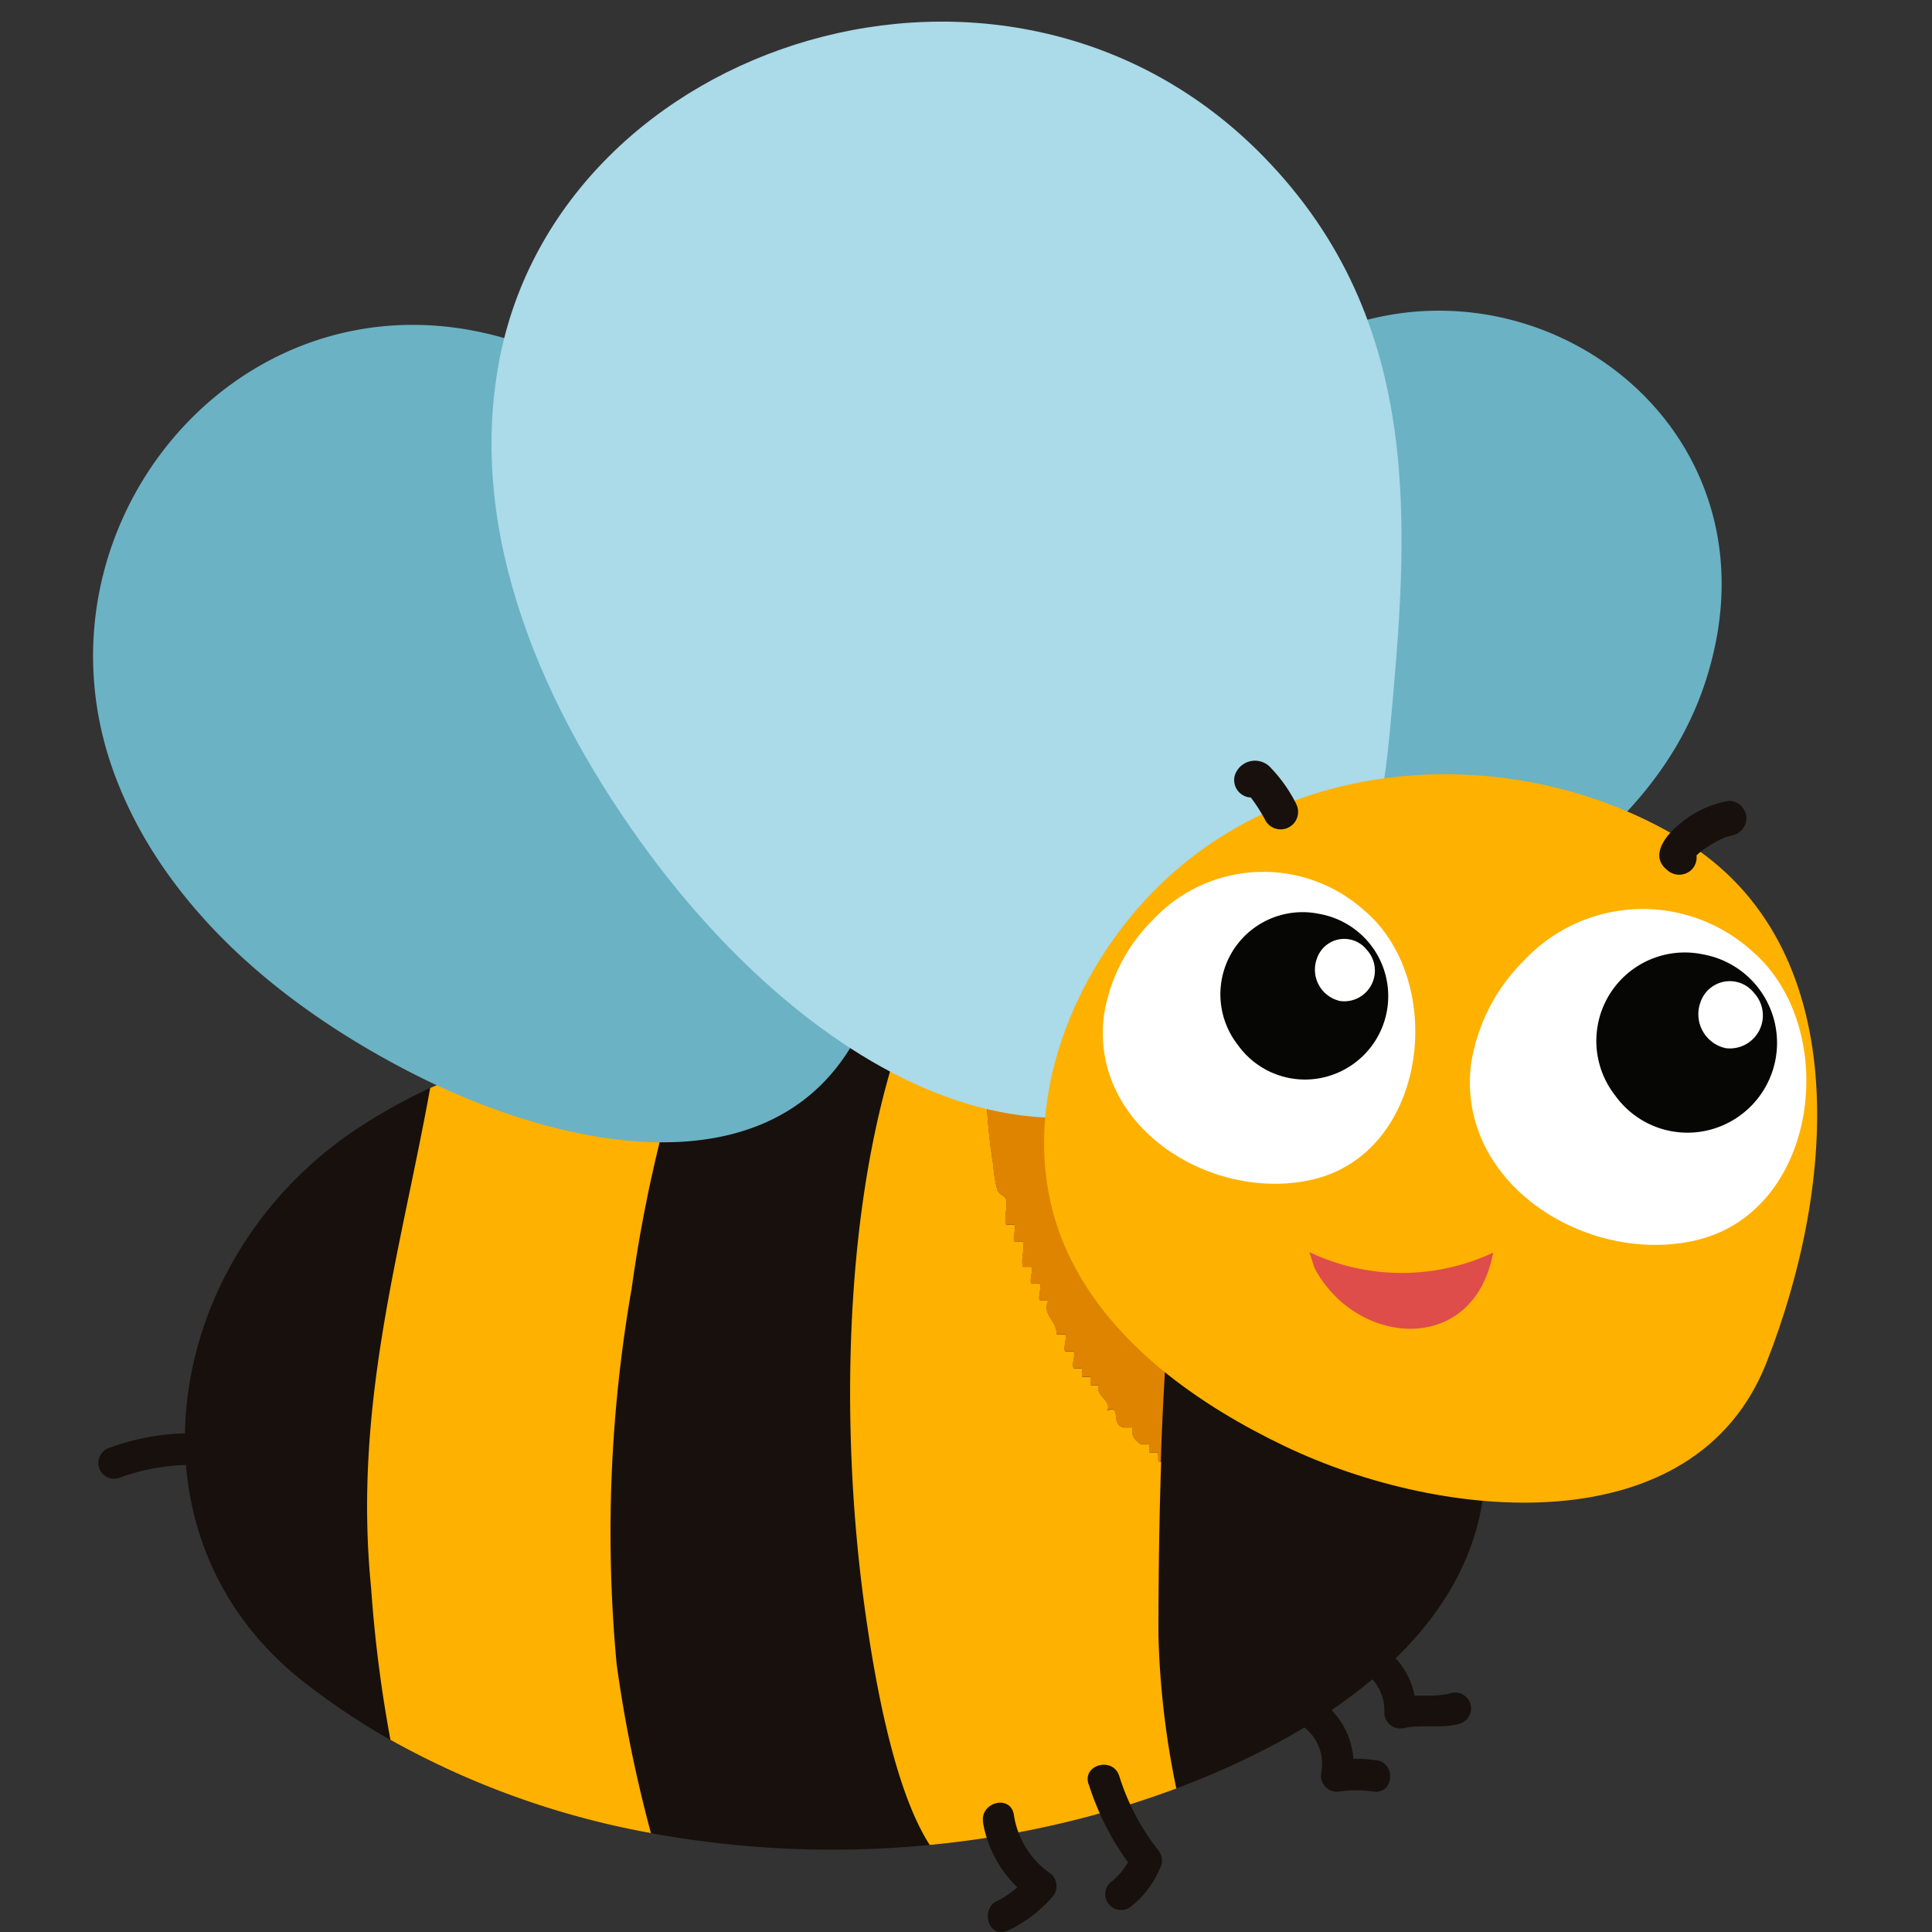
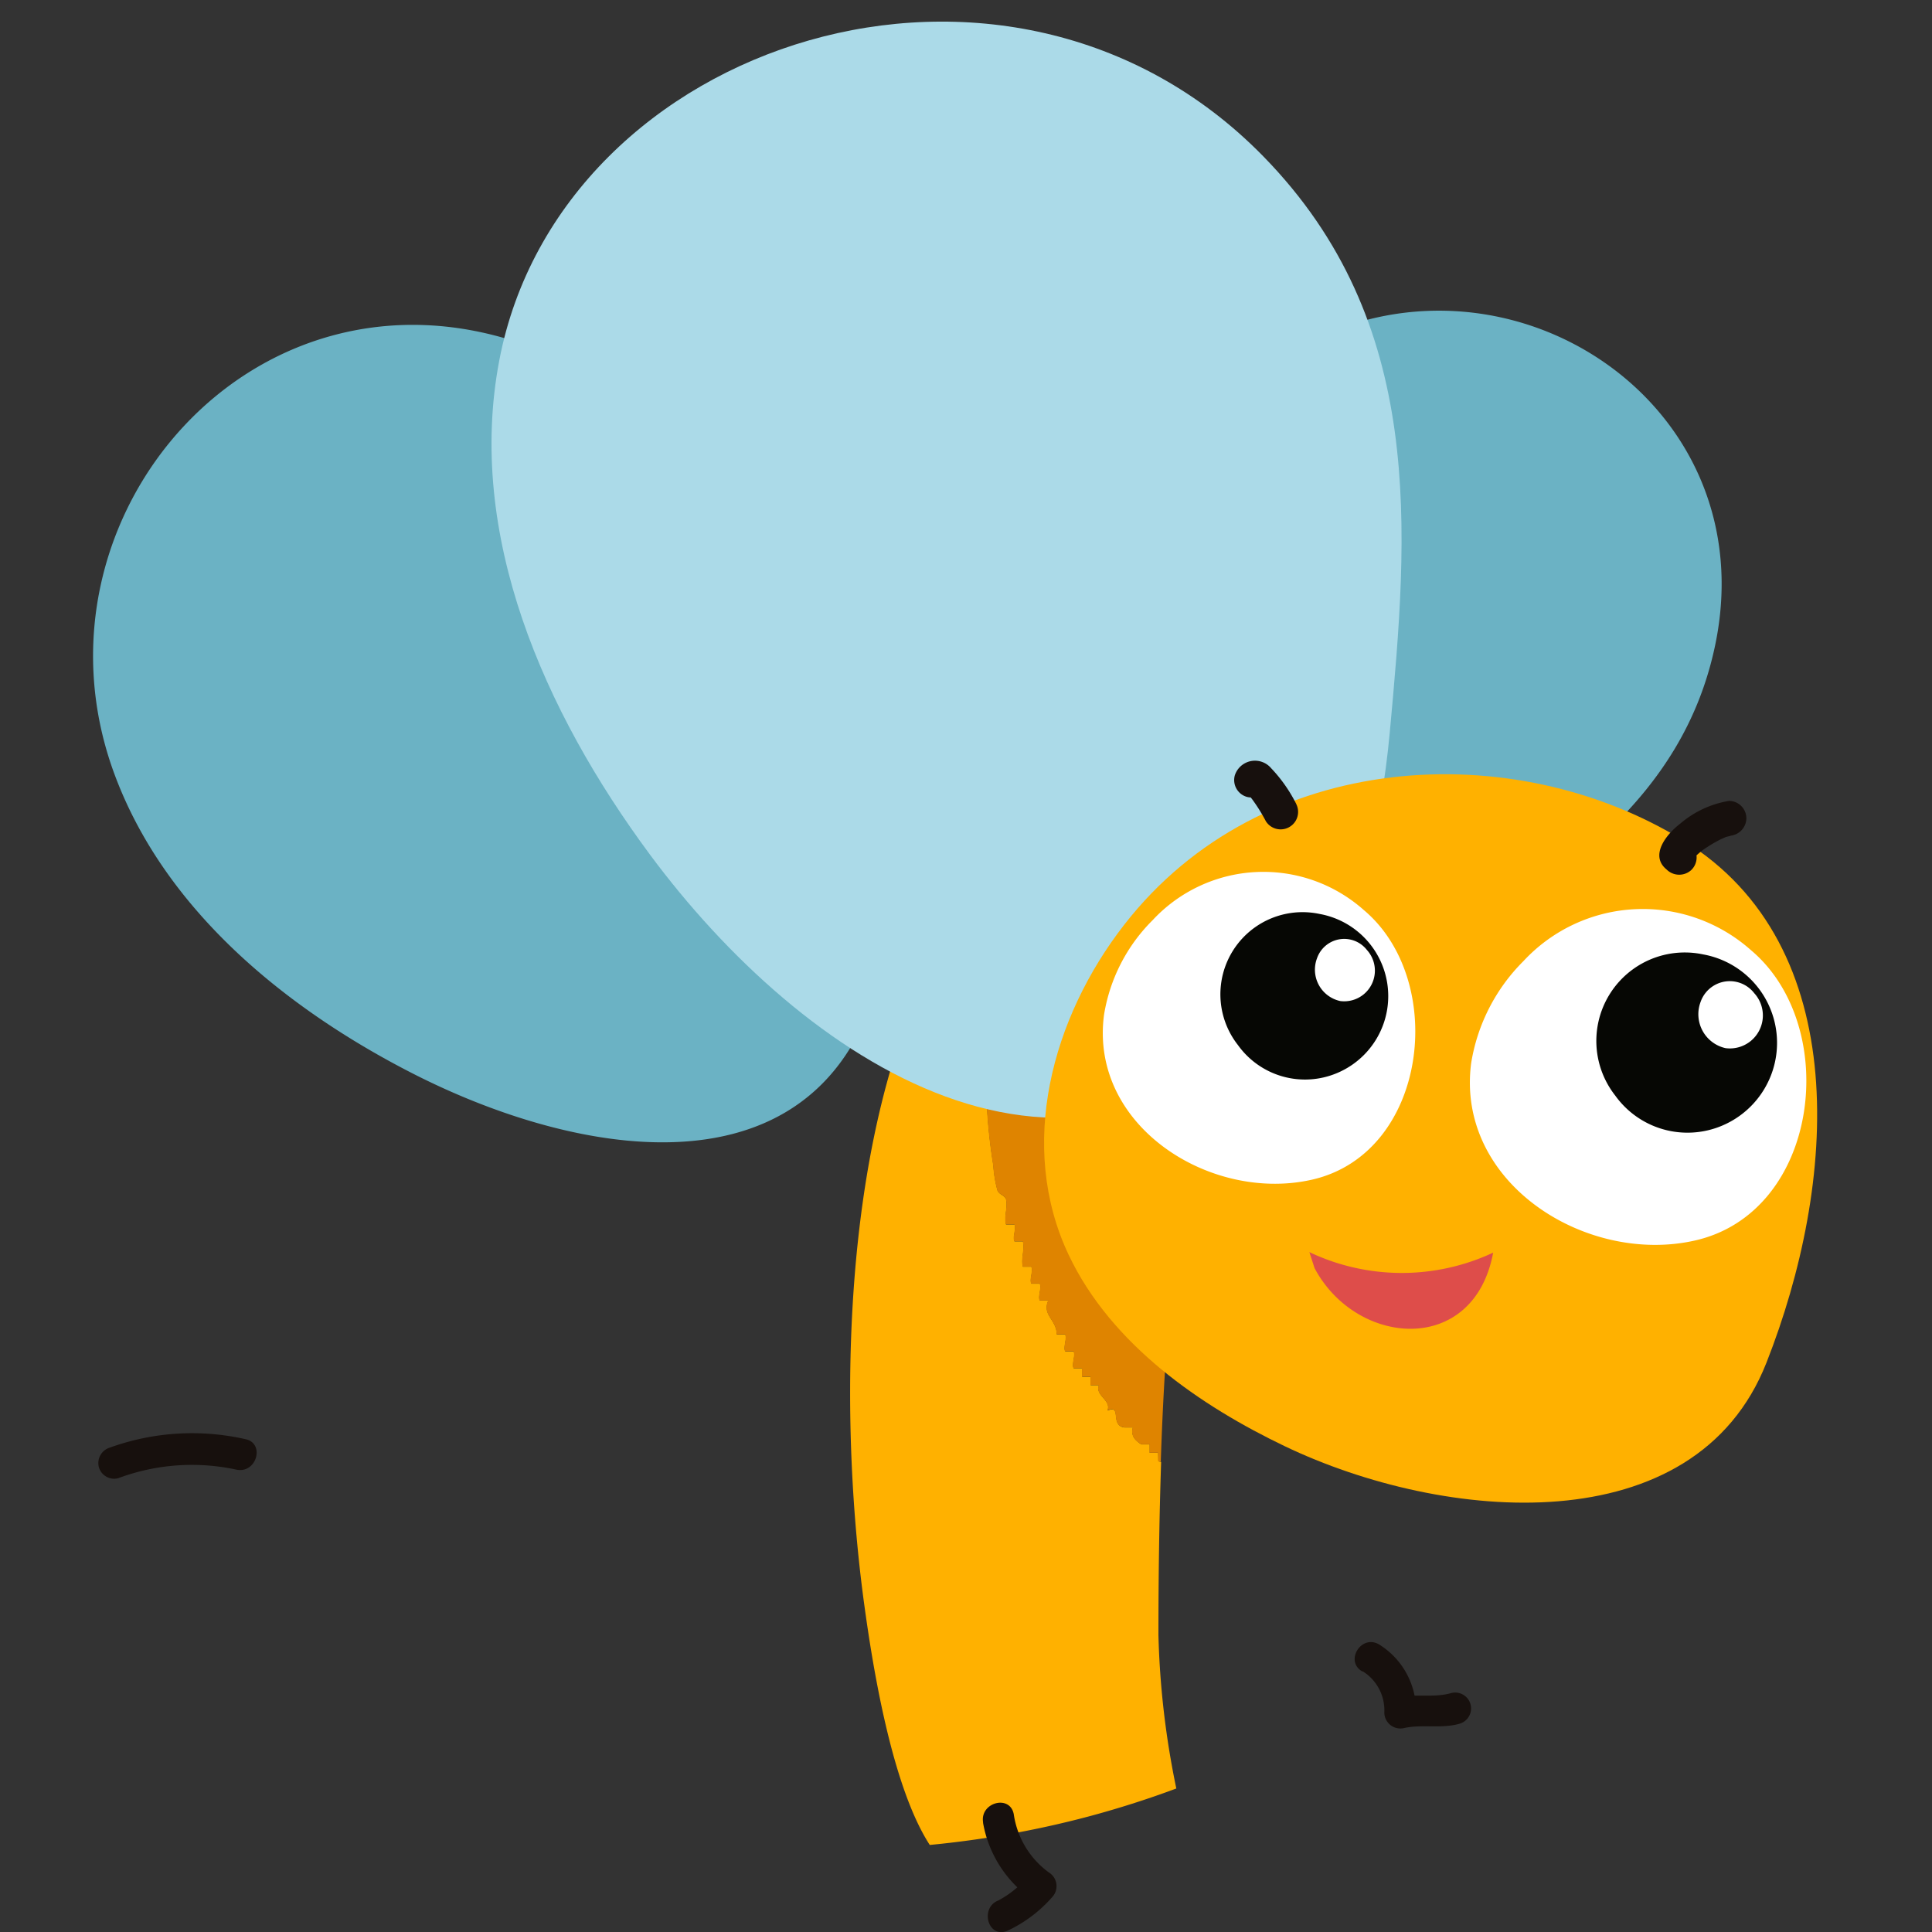
<svg xmlns="http://www.w3.org/2000/svg" width="50" height="50" viewBox="0 0 50 50">
  <rect x="0" y="0" width="50" height="50" fill="#333333" stroke="none" />
  <defs>
    <clipPath id="clip-icon26">
      <rect width="50" height="50" />
    </clipPath>
  </defs>
  <g id="icon26" clip-path="url(#clip-icon26)">
    <g id="Abelha">
      <rect id="Retângulo_363" data-name="Retângulo 363" width="49.439" height="49.44" transform="translate(0 0)" fill="none" />
      <rect id="Retângulo_364" data-name="Retângulo 364" width="49.439" height="49.44" transform="translate(0 0.56)" fill="none" />
      <g id="Grupo_580" data-name="Grupo 580" transform="translate(2.413 0.56)">
        <g id="Grupo_579" data-name="Grupo 579">
-           <path id="Caminho_3318" data-name="Caminho 3318" d="M620.341-462.58c-.763.285-1.531.527-2.281.727a25.418,25.418,0,0,1-4.1.734,25.923,25.923,0,0,1-7.214-.307,21.688,21.688,0,0,1-6.741-2.413,18.227,18.227,0,0,1-2.253-1.51c-4.456-3.5-3.786-9.911.325-13.491a10.207,10.207,0,0,1,1-.768,14.55,14.55,0,0,1,1.958-1.1,22.605,22.605,0,0,1,7.279-1.884,27.336,27.336,0,0,1,5.11-.024,22.345,22.345,0,0,1,2.68.4,22.022,22.022,0,0,1,5.077,1.742,13.367,13.367,0,0,1,5.983,5.378C630.7-468.625,625.651-464.563,620.341-462.58Z" transform="translate(-592.318 508.306)" fill="#17100d" />
-           <path id="Caminho_3319" data-name="Caminho 3319" d="M608.295-475.468a36.707,36.707,0,0,0-.389,9.732,35.374,35.374,0,0,0,.887,4.367,21.688,21.688,0,0,1-6.741-2.413,34.663,34.663,0,0,1-.5-3.924c-.47-4.7.756-8.676,1.528-12.945a22.605,22.605,0,0,1,7.279-1.884c-.323.882-.943,1.869-1.143,2.517A37.142,37.142,0,0,0,608.295-475.468Z" transform="translate(-594.36 508.249)" fill="#ffb100" />
          <path id="Caminho_3320" data-name="Caminho 3320" d="M627.335-471.219h-.219v-.219H626.9c-.165-.109-.274-.219-.219-.438h-.219c-.383-.055-.054-.6-.438-.438.11-.273-.329-.383-.219-.657h-.218v-.218h-.219v-.219h-.219c-.055-.11.054-.329,0-.438h-.219c-.055-.11.054-.329,0-.438h-.219c0-.383-.383-.493-.219-.876h-.219c-.054-.11.055-.329,0-.438h-.219c-.054-.11.055-.329,0-.438h-.219c-.054-.219.055-.438,0-.657h-.218c-.055-.11.055-.329,0-.437h-.219c-.055-.219.054-.438,0-.657-.055-.109-.165-.109-.219-.219a3.246,3.246,0,0,1-.109-.657,14.345,14.345,0,0,1-.124-3.629c-.66-.12-1.347-.213-2.055-.277-1.761,4.568-1.773,10.787-1.168,15.242.22,1.616.714,4.732,1.7,6.255a25.41,25.41,0,0,0,4.1-.734c.749-.2,1.517-.442,2.281-.727a22.133,22.133,0,0,1-.463-3.972c0-1.489.02-2.986.07-4.48l-.07-.015Z" transform="translate(-599.774 508.259)" fill="#ffb100" />
          <path id="Caminho_3321" data-name="Caminho 3321" d="M630.172-480.307a22.02,22.02,0,0,0-5.077-1.742q-.308-.067-.625-.124a14.339,14.339,0,0,0,.123,3.628,3.246,3.246,0,0,0,.11.657c.054.11.164.11.219.219.055.219-.055.438,0,.657h.219c.054.109-.055.328,0,.437h.218c.055.219-.054.438,0,.657h.219c.055.109-.054.329,0,.438h.219c.055.109-.054.329,0,.438h.219c-.164.383.219.493.219.876h.219c.054.11-.055.329,0,.438h.219c.054.11-.055.329,0,.438h.219v.219h.219v.218h.218c-.11.274.328.384.219.657.384-.164.055.383.438.438h.219c-.055.219.054.329.219.438h.219v.219h.219v.218l.07.015c.055-1.656.151-3.308.319-4.937C629.38-477.03,629.961-478.74,630.172-480.307Z" transform="translate(-601.304 508.139)" fill="#df8400" />
          <path id="Caminho_3322" data-name="Caminho 3322" d="M611.817-492.094c-1.128,6.69-7.685,5.68-12.328,3.29-3.278-1.687-6.432-4.266-7.7-7.844-2.321-6.573,3.7-13.466,10.692-10.975,4.475,1.593,6.337,5.624,8.146,9.609A10.669,10.669,0,0,1,611.817-492.094Z" transform="translate(-591.287 515.992)" fill="#6bb2c4" />
          <path id="Caminho_3323" data-name="Caminho 3323" d="M631.846-490.269c-5.823-.188-5.721-5.885-4.222-10.112,1.058-2.984,2.888-5.966,5.787-7.454,5.327-2.733,11.887,1.593,10.574,7.832-.839,3.992-4.055,6.042-7.237,8.041A9.161,9.161,0,0,1,631.846-490.269Z" transform="translate(-602.012 516.151)" fill="#6bb2c4" />
          <path id="Caminho_3324" data-name="Caminho 3324" d="M626.816-494.049c-5.715,6.388-12.762,1.466-16.653-3.785-2.746-3.707-4.763-8.28-3.9-12.795,1.584-8.294,13.183-12.019,19.772-5.278,4.215,4.311,3.76,9.656,3.272,14.92C629.087-498.617,628.509-495.942,626.816-494.049Z" transform="translate(-595.754 519.393)" fill="#abdae8" />
          <g id="Grupo_578" data-name="Grupo 578" transform="translate(24.607 19.131)">
            <path id="Caminho_3325" data-name="Caminho 3325" d="M643.1-489.763c4.431,2.721,3.977,8.894,2.154,13.52-1.853,4.706-8.343,4.133-12.465,2.16-2.168-1.038-4.486-2.619-5.591-4.948-1.337-2.818-.44-6.146,1.446-8.561C632.188-492.135,638.706-492.46,643.1-489.763Z" transform="translate(-626.559 491.82)" fill="#ffb100" />
            <g id="Grupo_576" data-name="Grupo 576" transform="translate(1.521 2.873)">
              <path id="Caminho_3326" data-name="Caminho 3326" d="M628.769-484.145c-.373,2.873,2.757,4.848,5.373,4.261,3.01-.675,3.529-5.155,1.349-6.982a3.911,3.911,0,0,0-5.463.264A4.453,4.453,0,0,0,628.769-484.145Z" transform="translate(-628.739 487.852)" fill="#fff" />
              <path id="Caminho_3327" data-name="Caminho 3327" d="M636.1-482.192a2.16,2.16,0,0,0-.451-4.118,2.126,2.126,0,0,0-2.114,3.392A2.134,2.134,0,0,0,636.1-482.192Z" transform="translate(-630.039 487.399)" fill="#060704" />
              <path id="Caminho_3328" data-name="Caminho 3328" d="M637.271-483.753a.794.794,0,0,0,.691-1.32.745.745,0,0,0-1.292.211A.831.831,0,0,0,637.271-483.753Z" transform="translate(-631.126 487.096)" fill="#fff" />
            </g>
            <g id="Grupo_577" data-name="Grupo 577" transform="translate(11.02 3.837)">
              <path id="Caminho_3329" data-name="Caminho 3329" d="M642.387-482.48c-.4,3.093,2.969,5.22,5.785,4.588,3.242-.728,3.8-5.551,1.453-7.519a4.211,4.211,0,0,0-5.883.285A4.8,4.8,0,0,0,642.387-482.48Z" transform="translate(-642.354 486.47)" fill="#fff" />
              <path id="Caminho_3330" data-name="Caminho 3330" d="M650.278-480.376a2.326,2.326,0,0,0-.485-4.434,2.289,2.289,0,0,0-2.276,3.653A2.3,2.3,0,0,0,650.278-480.376Z" transform="translate(-643.755 485.982)" fill="#060704" />
              <path id="Caminho_3331" data-name="Caminho 3331" d="M651.542-482.057a.854.854,0,0,0,.744-1.421.8.8,0,0,0-1.391.228A.9.9,0,0,0,651.542-482.057Z" transform="translate(-644.925 485.655)" fill="#fff" />
            </g>
            <path id="Caminho_3332" data-name="Caminho 3332" d="M635.216-490.853a3.834,3.834,0,0,0-.652-.929.548.548,0,0,0-.939.186.453.453,0,0,0,.311.557.459.459,0,0,0,.557-.312l-.166.214-.223.057a.392.392,0,0,1-.151-.041c-.049-.043-.054-.046-.012-.009a1.5,1.5,0,0,1,.155.183,4.4,4.4,0,0,1,.331.536.452.452,0,0,0,.788-.441Z" transform="translate(-628.688 491.971)" fill="#17100d" />
            <path id="Caminho_3333" data-name="Caminho 3333" d="M650.223-489.332q-.122-.108.075.218a.235.235,0,0,1-.028.127c.026-.04.024-.039-.008,0q.028-.032.059-.063a1.6,1.6,0,0,1,.272-.22,3.563,3.563,0,0,1,.384-.223c.016-.008.174-.076.114-.053.036-.014.225-.048.091-.036a.46.46,0,0,0,.454-.449.452.452,0,0,0-.448-.454,2.587,2.587,0,0,0-1.265.59c-.325.246-.812.81-.351,1.186a.462.462,0,0,0,.638.013.452.452,0,0,0,.013-.638Z" transform="translate(-633.46 491.521)" fill="#17100d" />
            <path id="Caminho_3334" data-name="Caminho 3334" d="M636.4-473.747a5.578,5.578,0,0,0,4.756.013c-.5,2.682-3.54,2.439-4.623.4" transform="translate(-629.533 486.461)" fill="#de4d4a" />
          </g>
        </g>
        <path id="Caminho_3335" data-name="Caminho 3335" d="M591.99-465.863a5.456,5.456,0,0,1,3.066-.219c.518.1.738-.691.218-.792a6.26,6.26,0,0,0-3.5.219.419.419,0,0,0-.287.505.412.412,0,0,0,.505.287Z" transform="translate(-591.342 503.558)" fill="#17100d" />
-         <path id="Caminho_3336" data-name="Caminho 3336" d="M628.207-454.219a7.119,7.119,0,0,0,1.2,2.261l-.064-.5a1.867,1.867,0,0,1-.51.728.411.411,0,0,0,.414.71,2.469,2.469,0,0,0,.8-1.023.427.427,0,0,0-.064-.5,6.02,6.02,0,0,1-.989-1.9c-.168-.5-.962-.285-.792.218Z" transform="translate(-602.443 499.839)" fill="#17100d" />
        <path id="Caminho_3337" data-name="Caminho 3337" d="M624.29-452.812a3.051,3.051,0,0,0,1.284,2l-.083-.645a2.662,2.662,0,0,1-.8.661c-.489.187-.277.982.218.792a3.512,3.512,0,0,0,1.167-.872.416.416,0,0,0-.084-.645,2.268,2.268,0,0,1-.906-1.506c-.1-.52-.887-.3-.792.218Z" transform="translate(-601.263 499.418)" fill="#17100d" />
-         <path id="Caminho_3338" data-name="Caminho 3338" d="M635.884-456.613a1.2,1.2,0,0,1,.589,1.247.416.416,0,0,0,.505.505,2.867,2.867,0,0,1,.876.015c.53.017.528-.8,0-.821a3.469,3.469,0,0,0-1.095.015l.505.505a2.028,2.028,0,0,0-1.163-2.258c-.5-.185-.71.609-.218.793Z" transform="translate(-604.687 500.659)" fill="#17100d" />
        <path id="Caminho_3339" data-name="Caminho 3339" d="M638.286-458.531a1.188,1.188,0,0,1,.563,1.069.416.416,0,0,0,.52.4c.467-.1.959.023,1.423-.109a.411.411,0,0,0-.218-.793c-.453.129-.959.008-1.424.11l.52.4a2.019,2.019,0,0,0-.97-1.778c-.466-.251-.88.458-.414.71Z" transform="translate(-605.436 501.222)" fill="#17100d" />
      </g>
    </g>
  </g>
</svg>